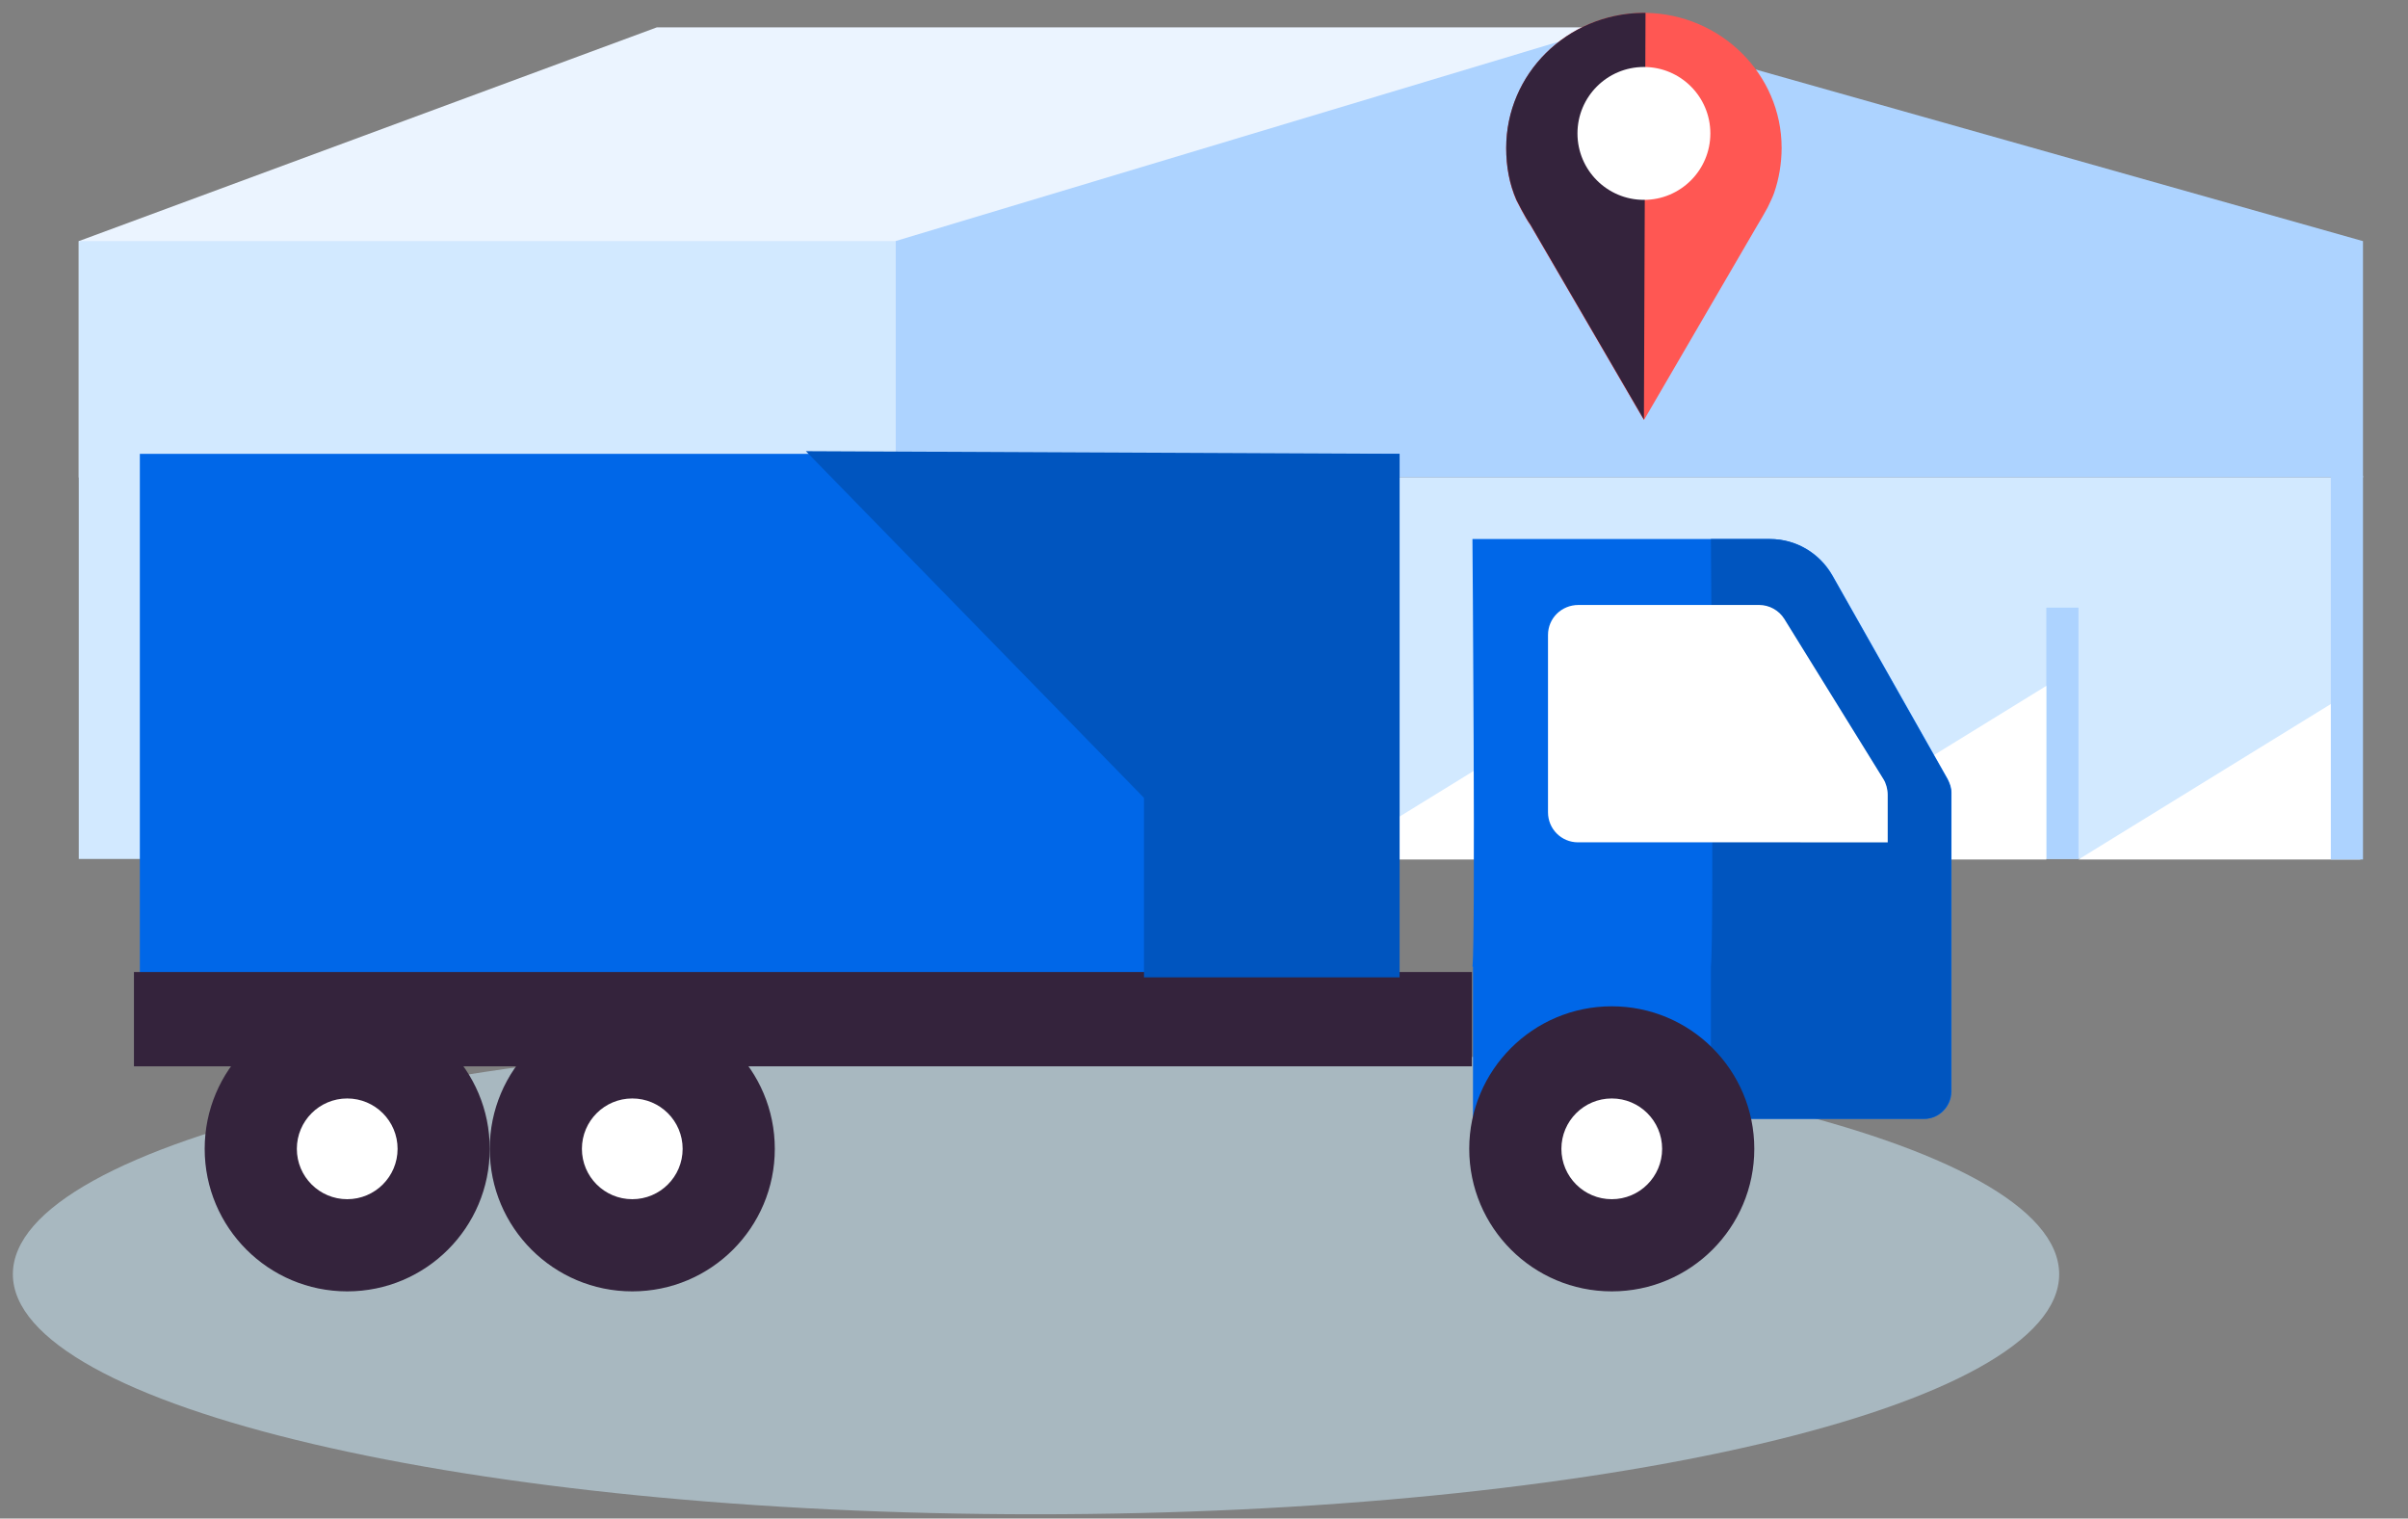
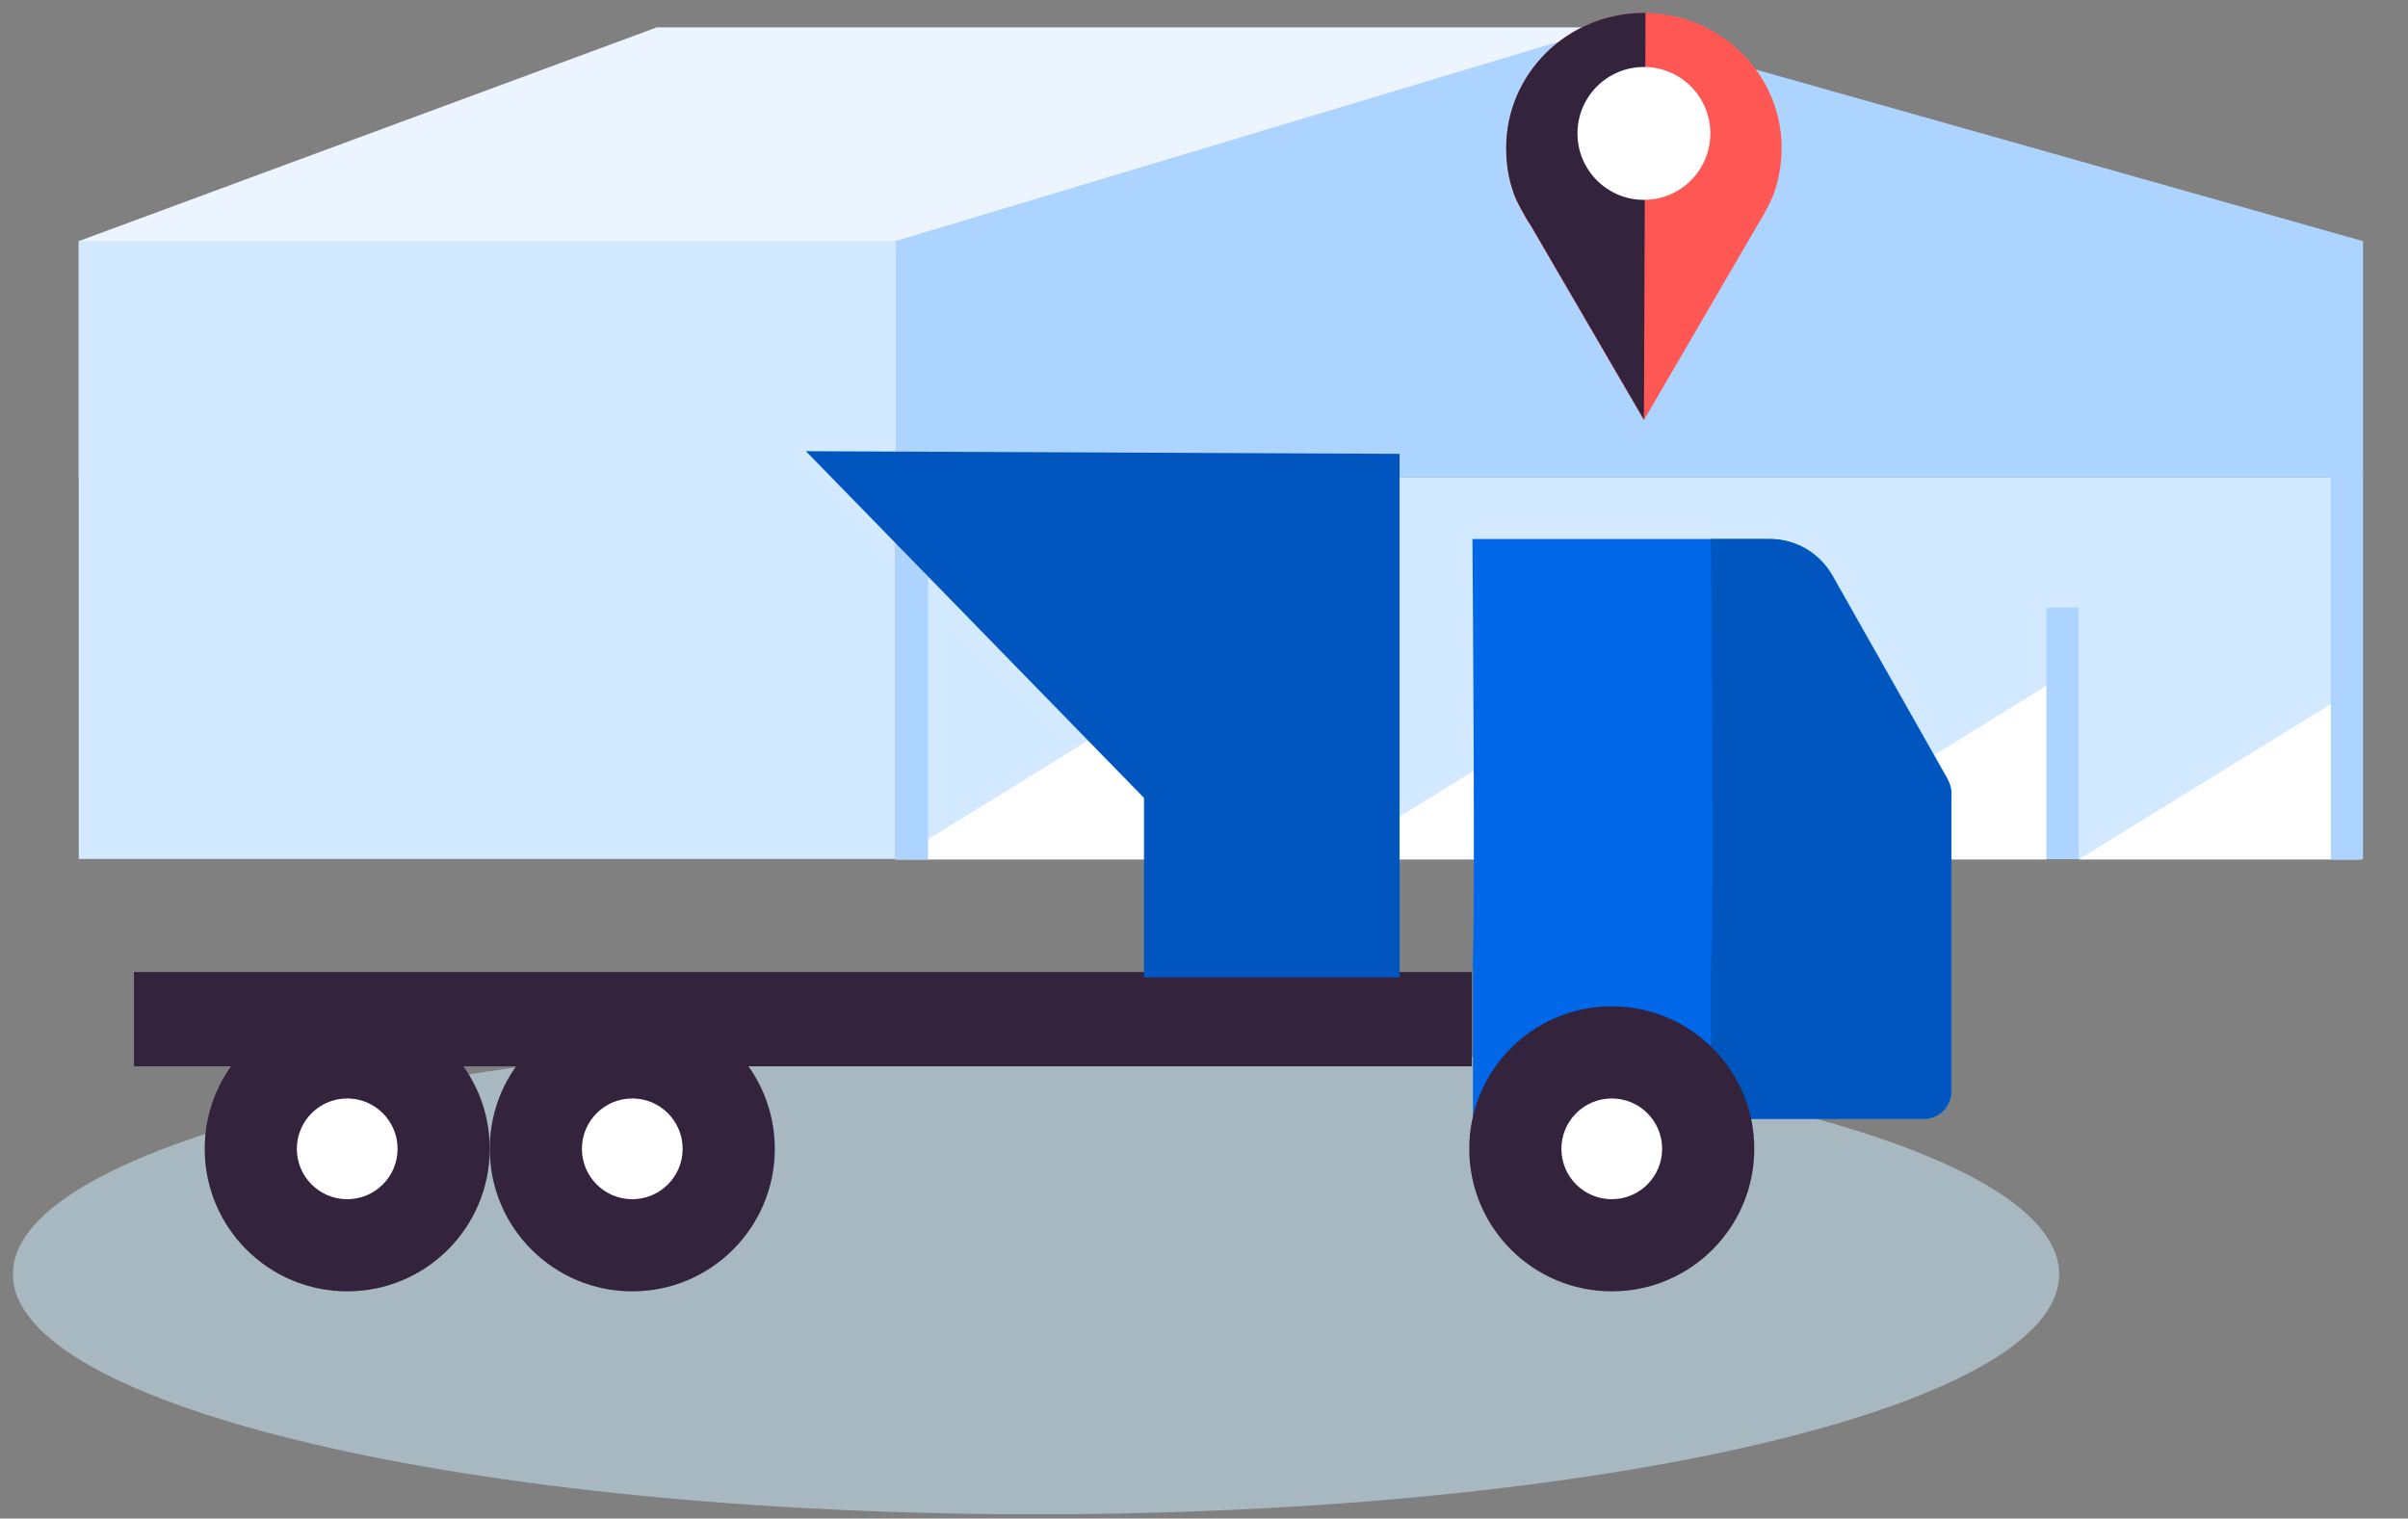
<svg xmlns="http://www.w3.org/2000/svg" version="1.1" id="Layer_1" x="0px" y="0px" viewBox="0 0 449.4 283.4" style="enable-background:new 0 0 449.4 283.4;" xml:space="preserve">
  <rect x="0" y="0" width="449.4" height="283.4" fill="#808080" stroke="none" />
  <style type="text/css">
	.st0{opacity:0.5;fill:#D1F0FF;enable-background:new    ;}
	.st1{fill:#EBF4FF;}
	.st2{fill:#ADD3FF;}
	.st3{fill:#D2E9FF;}
	.st4{fill:#FFFFFF;}
	.st5{fill:#0067E8;}
	.st6{fill:#0055BF;}
	.st7{fill:#34233C;}
	.st8{fill:#FF5753;}
</style>
  <path class="st0" d="M2.4,237.8c0,24.7,85.5,44.8,190.9,44.8s191-20,191-44.8S298.8,193,193.4,193S2.4,213,2.4,237.8z" />
  <g>
    <polygon class="st1" points="299.8,5.1 122.6,5.1 14.7,45 14.7,89.1 237.4,89.1  " />
    <polygon class="st2" points="441,45 299.8,5.1 167.1,45 167.1,89.1 441,89.1  " />
    <rect x="167.1" y="89.1" class="st3" width="273.1" height="71.2" />
    <rect x="219.6" y="113.4" class="st2" width="6.1" height="46.9" />
-     <rect x="300.8" y="113.4" class="st2" width="6" height="46.9" />
    <rect x="381.9" y="113.4" class="st2" width="6" height="46.9" />
    <polygon class="st4" points="167.1,160.4 219.6,128 219.6,160.4  " />
    <polygon class="st4" points="248.2,160.4 300.8,128 300.8,160.4  " />
    <polygon class="st4" points="329.3,160.4 381.9,128 381.9,160.4  " />
    <polygon class="st4" points="387.9,160.4 440.5,128 440.5,160.4  " />
    <rect x="14.7" y="45" class="st3" width="152.4" height="115.3" />
    <rect x="167.1" y="88.8" class="st2" width="6.1" height="71.6" />
    <rect x="435" y="88.8" class="st2" width="6" height="71.6" />
  </g>
  <g>
    <g>
      <path class="st5" d="M274.8,180.4c0.6-5.1,0-79.8,0-79.8h55.6c4.8,0,9.2,2.6,11.6,6.8l21.5,38c0.4,0.8,0.7,1.6,0.7,2.5v55.8    c0,2.8-2.3,5.1-5,5.1h-84.3V180.4z" />
      <path class="st6" d="M319.3,180.4c0.6-5.1,0-79.8,0-79.8h11c4.8,0,9.2,2.6,11.6,6.8l21.5,38c0.4,0.8,0.7,1.6,0.7,2.5v55.8    c0,2.8-2.3,5.1-5,5.1h-39.8V180.4z" />
      <circle class="st7" cx="300.8" cy="214.4" r="26.6" />
      <circle class="st4" cx="300.8" cy="214.4" r="9.4" />
-       <path class="st4" d="M288.9,118.5v33.1c0,3.1,2.5,5.6,5.6,5.6H336l0,0h16.3v-8.9c0-1-0.3-2.1-0.8-2.9L333,115.5    c-1-1.6-2.8-2.6-4.7-2.6h-33.7C291.4,112.9,288.9,115.4,288.9,118.5z" />
-       <rect x="26.1" y="84.7" class="st5" width="235.1" height="97.7" />
      <rect x="25" y="181.4" class="st7" width="249.7" height="17.6" />
      <circle class="st7" cx="64.8" cy="214.4" r="26.6" />
      <circle class="st4" cx="64.8" cy="214.4" r="9.4" />
      <circle class="st7" cx="118" cy="214.4" r="26.6" />
      <circle class="st4" cx="118" cy="214.4" r="9.4" />
    </g>
    <polygon class="st6" points="261.2,182.4 261.2,84.7 150.4,84.2 213.5,148.9 213.5,182.4  " />
  </g>
  <g>
    <path class="st8" d="M306.5,2.4L306.5,2.4c0.1,0,0.2,0,0.3,0s0.2,0,0.3,0v0c14,0.2,25.4,11.4,25.4,25.2c0,2.9-0.5,5.8-1.4,8.4   c-0.3,0.9-0.8,1.8-1.2,2.7c-0.6,1.1-1.4,2.5-1.9,3.3l-21.2,36.4l0,0l0,0l-21.2-36.4c-0.9-1.2-2.6-4.6-2.6-4.6   c-1.3-3-1.9-6.2-1.9-9.7C281.1,13.8,292.4,2.6,306.5,2.4z" />
    <path class="st7" d="M306.8,78.3L306.8,78.3L306.8,78.3l-21.2-36.4c-0.9-1.2-2.6-4.6-2.6-4.6c-1.3-3-1.9-6.2-1.9-9.7   c0-13.8,11.3-25,25.4-25.2v0c0.1,0,0.2,0,0.3,0s0.2,0,0.3,0v0" />
  </g>
  <circle class="st4" cx="306.8" cy="24.9" r="12.4" />
</svg>